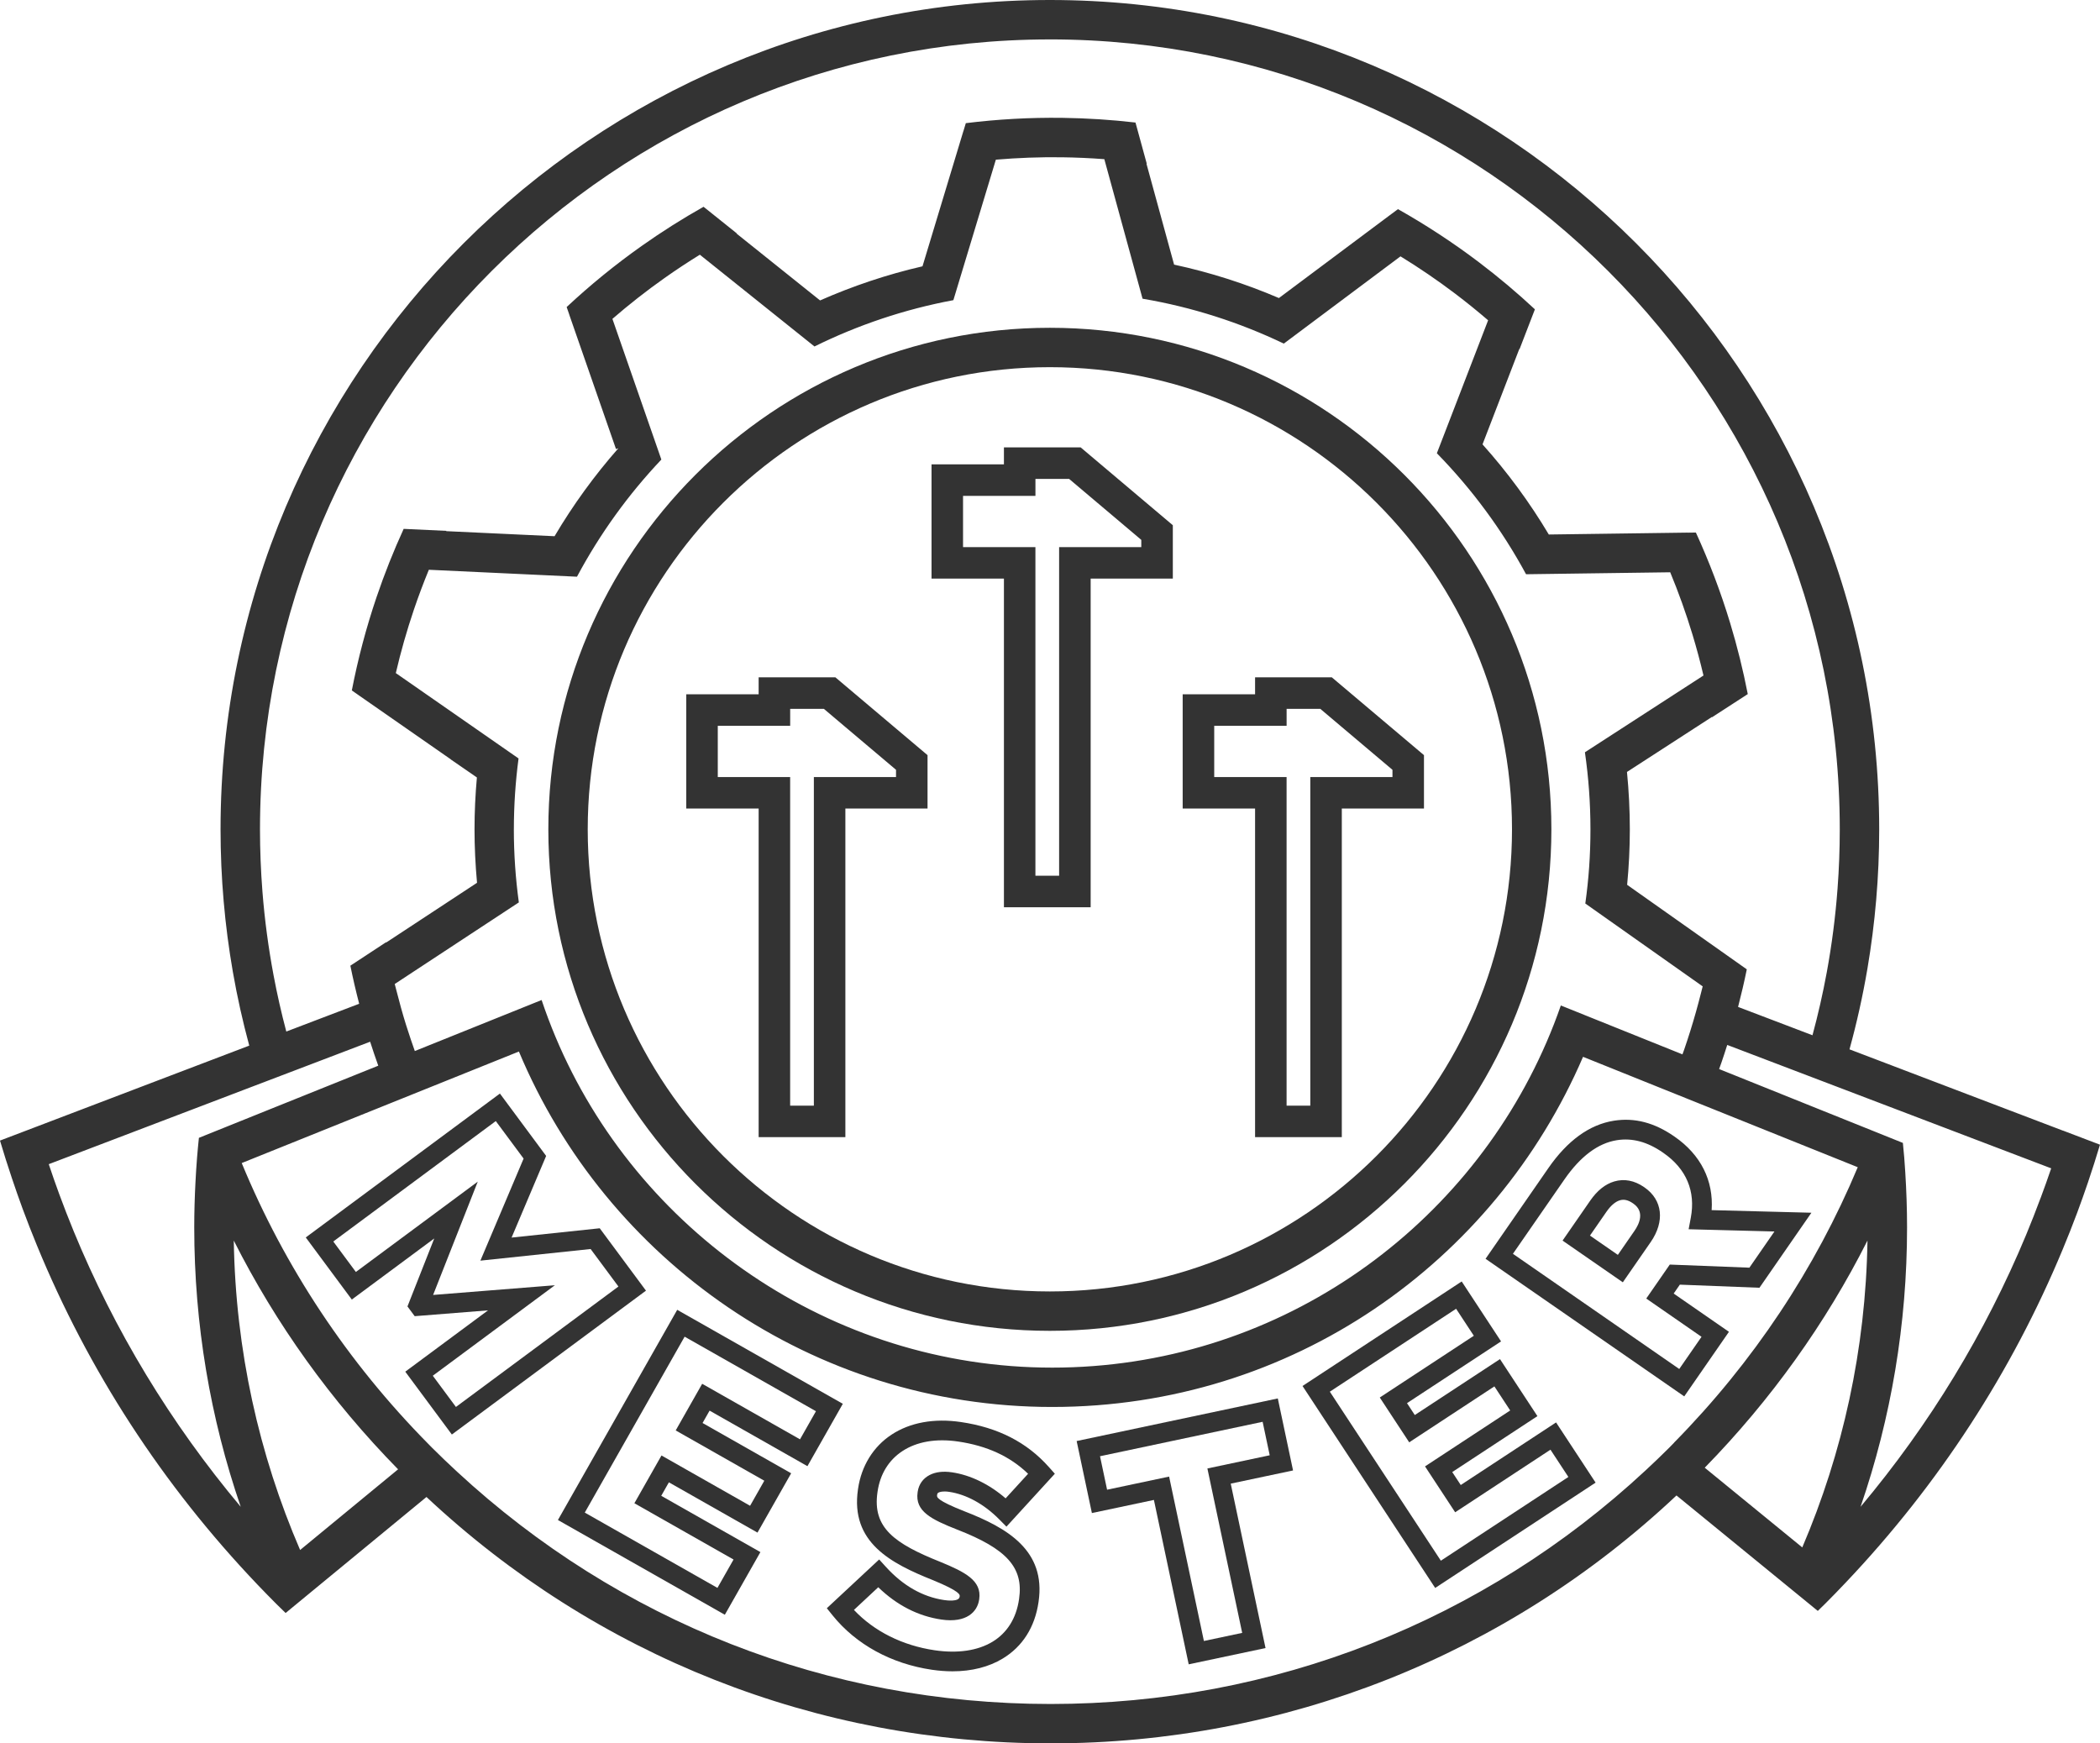
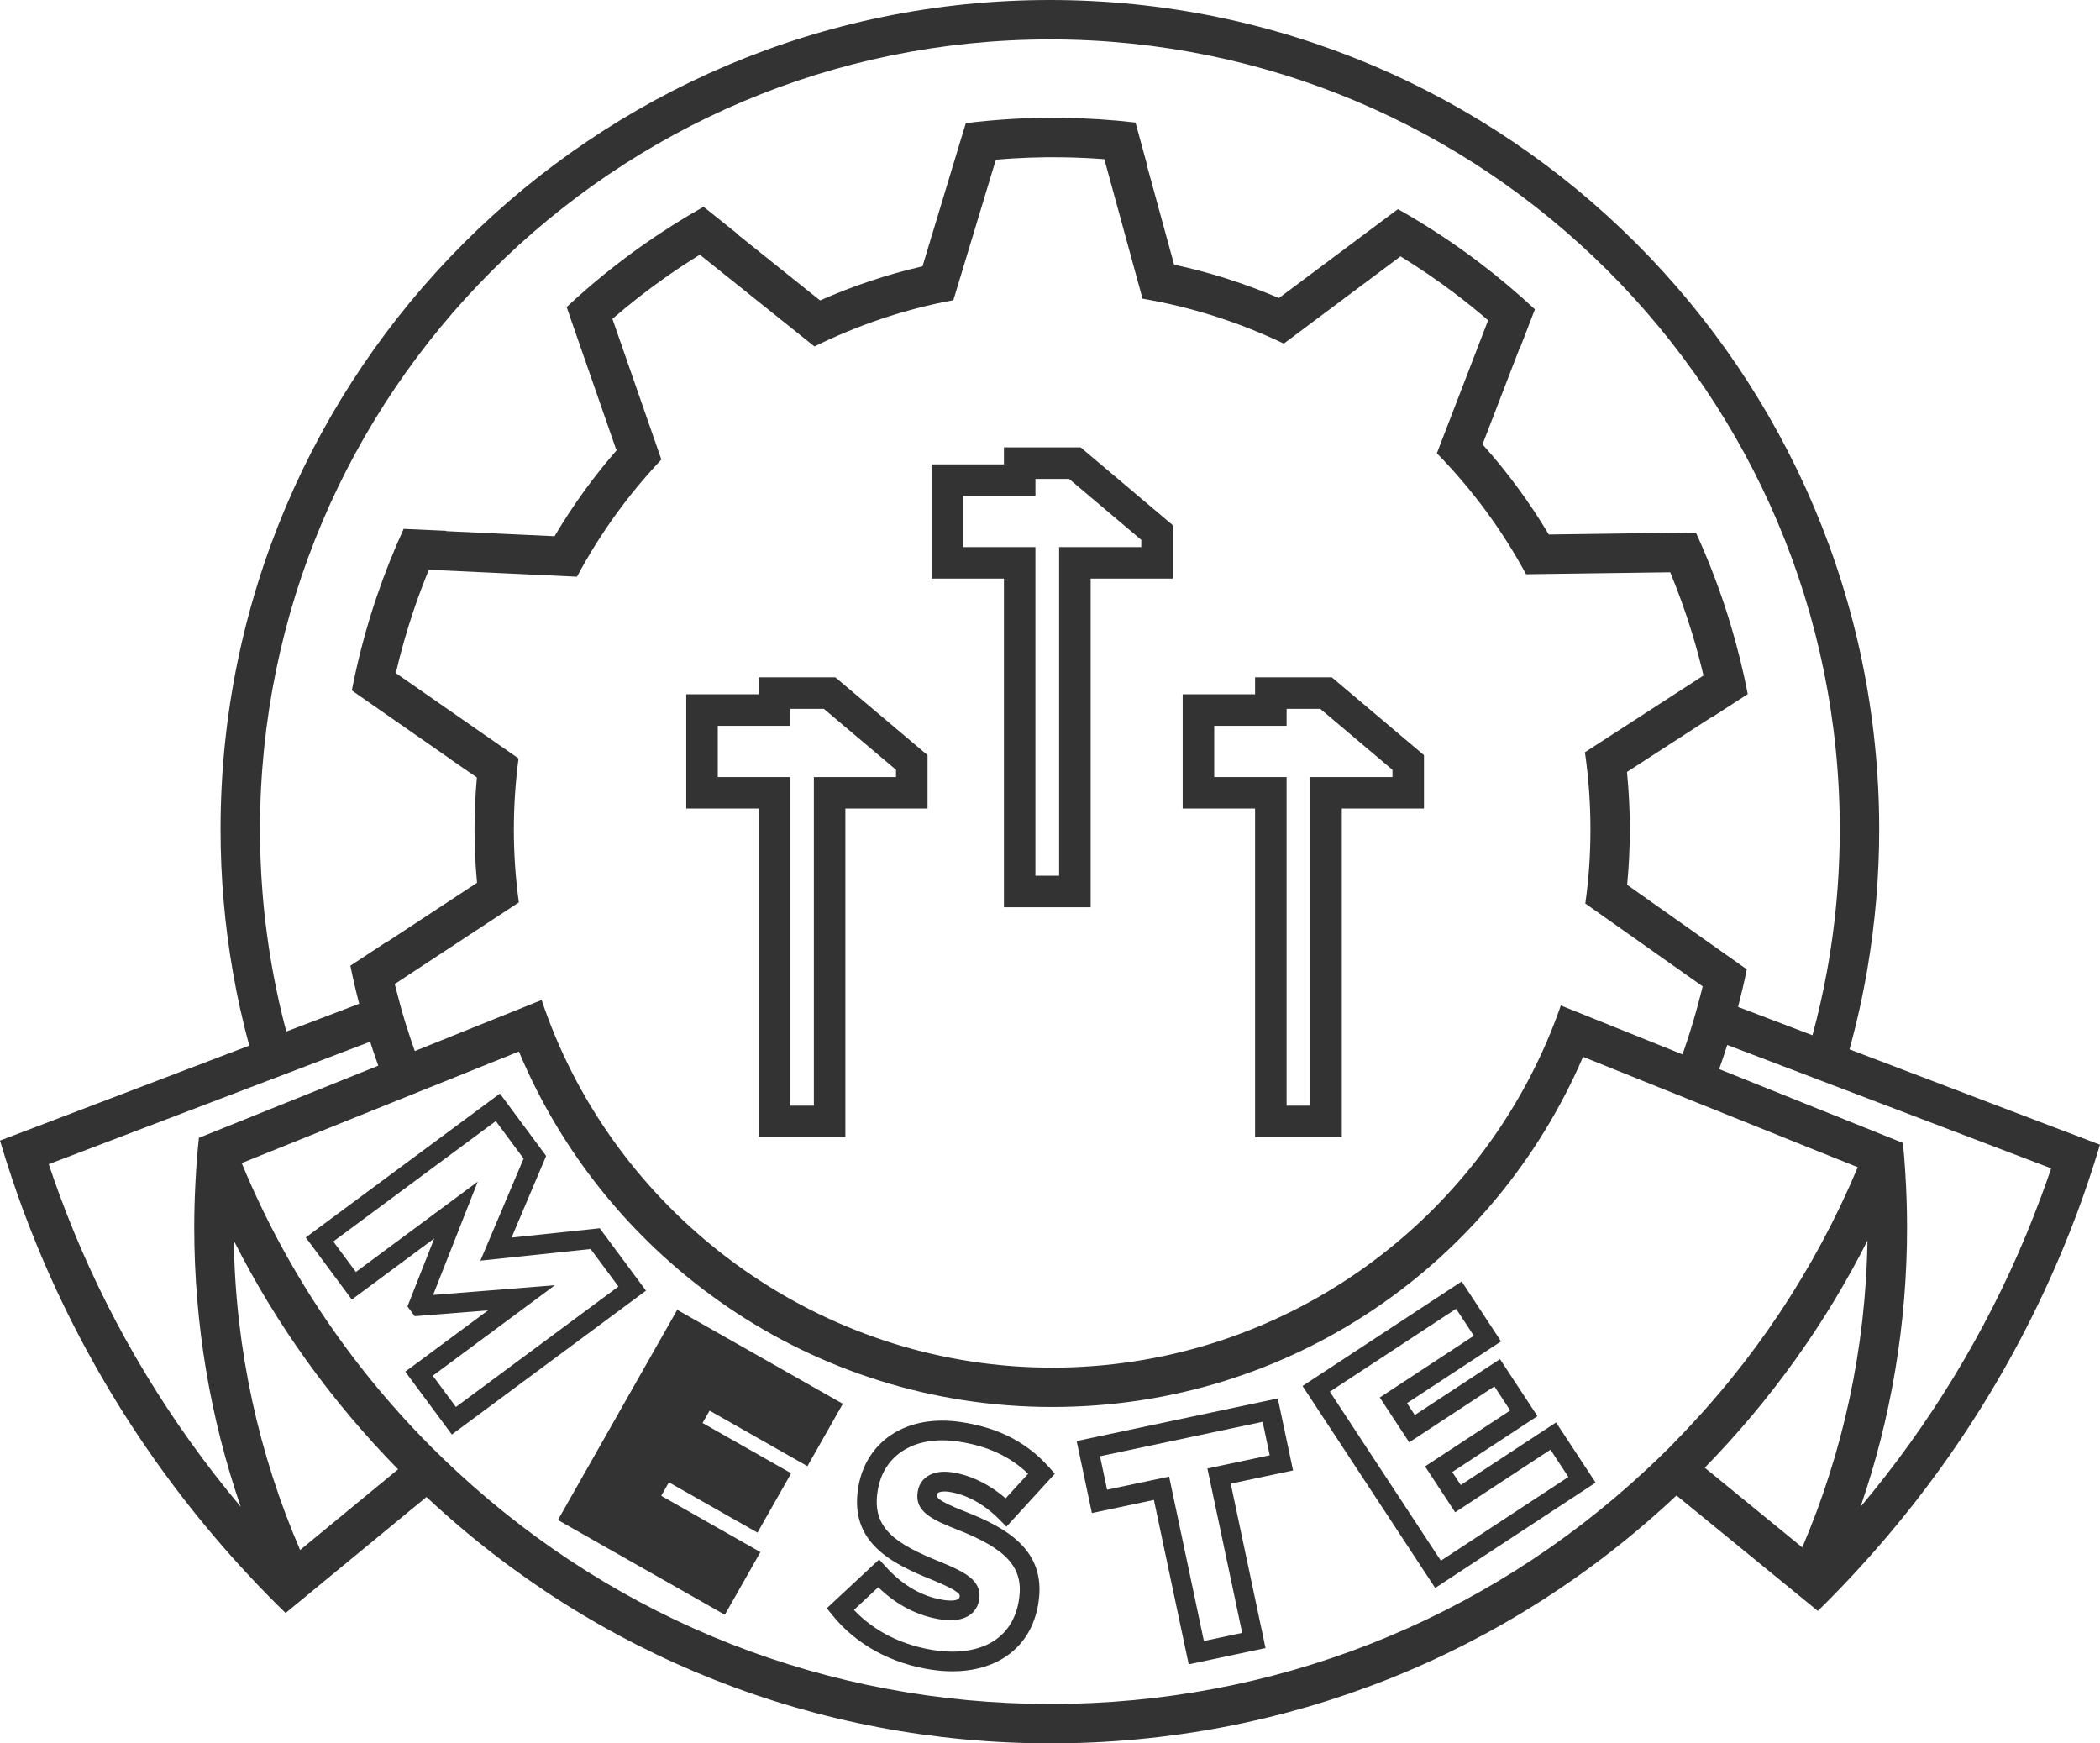
<svg xmlns="http://www.w3.org/2000/svg" id="Layer_2" data-name="Layer 2" viewBox="0 0 920.36 764.07">
  <defs>
    <style>
      .cls-1 {
        fill: #333;
      }
    </style>
  </defs>
  <g id="Layer_1-2" data-name="Layer 1">
    <g>
-       <path class="cls-1" d="M460.12,583.26c121.2,0,219.8-98.6,219.8-219.8s-98.6-219.8-219.8-219.8-219.8,98.6-219.8,219.8,98.6,219.8,219.8,219.8ZM460.12,160.92c111.68,0,202.54,90.86,202.54,202.54s-90.86,202.54-202.54,202.54-202.54-90.86-202.54-202.54,90.86-202.54,202.54-202.54Z" />
      <path class="cls-1" d="M439.99,397.61h38.01v-144.03h36.01v-23.39l-36.01-30.41-4.38-3.7h-33.63v7.43s-31.73,0-31.73,0v50.07h31.73v144.03ZM422.07,239.77v-22.45h31.73v-7.43s14.76,0,14.76,0l9.43,7.97,22.2,18.75v3.17h-36.01v144.03h-10.39v-144.03h-31.73Z" />
      <path class="cls-1" d="M550.06,498.38h38.01v-144.03h36.01v-23.39l-36.01-30.41-4.38-3.7h-33.63v7.43h-31.73v50.07h31.73v144.03ZM532.15,340.54v-22.45h31.73v-7.43s14.76,0,14.76,0l9.43,7.97,22.2,18.75v3.17h-36.01v144.03h-10.39v-144.03h-31.73Z" />
      <path class="cls-1" d="M332.49,498.38h38.01v-144.03h36.01v-23.39l-36.01-30.41-4.38-3.7h-33.63v7.43h-31.73v50.07h31.73v144.03ZM314.58,340.54v-22.45h31.73v-7.43s14.76,0,14.76,0l9.43,7.97,22.2,18.75v3.17h-36.01v144.03h-10.39v-144.03h-31.73Z" />
      <path class="cls-1" d="M904.17,495.54l-58.29-22.2-16.22-6.18-.57-.22h0s-18.52-7.05-18.52-7.05c3.19-11.57,5.82-23.37,7.86-35.36,3.37-19.86,5.16-40.26,5.16-61.07C823.58,163.05,660.54,0,460.12,0S96.66,163.05,96.66,363.46c0,21.29,1.86,42.16,5.39,62.46,1.91,10.96,4.32,21.74,7.19,32.34l-16.96,6.46-1.52.58-16.23,6.18-58.33,22.23-16.2,6.17c1.63,5.53,3.39,11.02,5.22,16.49,1.5,4.48,3.06,8.95,4.69,13.38,1.99,5.4,4.09,10.76,6.28,16.08,22.4,54.57,54.97,104.96,96.77,148.77,2.66,2.78,5.35,5.55,8.08,8.28,1.35,1.35,2.73,2.66,4.09,4,0,.02.02.03.03.05h.01s13.41-11.05,13.41-11.05l.45-.37,47.88-39.43c74.46,69.72,171.07,107.98,273.56,107.98s199.73-38.5,274.28-108.65l47.71,38.98.77.63,13.13,10.73.32.26c1.07-1.05,2.15-2.07,3.21-3.13,3.04-3.04,6.02-6.11,8.96-9.22,40.91-43.11,72.91-92.53,95.13-146.02,2.21-5.32,4.34-10.66,6.35-16.06,1.66-4.45,3.24-8.92,4.77-13.42,1.85-5.46,3.6-10.95,5.25-16.48l-16.19-6.17ZM460.12,17.27c190.89,0,346.19,155.3,346.19,346.19,0,8.72-.33,17.36-.97,25.92-.92,12.43-2.51,24.67-4.72,36.71-1.72,9.35-3.82,18.56-6.27,27.63l-32.61-12.42h0c1.41-5.48,2.71-10.97,3.82-16.47l-2.89-2.04h.01s-49.56-35-49.56-35c.77-8.01,1.18-16.12,1.18-24.33s-.43-16.87-1.25-25.14l37.21-24.09s.02.09.03.14l15.7-10.17c-2.02-10.4-4.59-20.79-7.72-31.14-4.16-13.74-9.21-26.96-15.02-39.66l-3.53.05v-.02s-60.93.83-60.93.83c-8.41-14.11-18.15-27.33-29.05-39.5l16.13-41.84s.07.06.1.1l6.73-17.45c-7.75-7.22-15.93-14.12-24.55-20.65-11.44-8.67-23.3-16.4-35.47-23.26l-2.83,2.11h-.01s-49.33,36.86-49.33,36.86c-14.66-6.28-30.02-11.22-45.94-14.65l-12.12-44.25s.09.01.14.02l-4.94-18.04c-10.52-1.22-21.2-1.91-32.01-2.06-14.35-.19-28.48.62-42.35,2.33l-1.02,3.38h-.02s-17.95,59.36-17.95,59.36c-15.56,3.58-30.56,8.64-44.89,14.95l-36.58-29.28s.08-.05.12-.07l-14.6-11.69c-9.23,5.2-18.28,10.91-27.11,17.16-11.72,8.28-22.68,17.25-32.89,26.78l1.16,3.34h-.02s20.49,58.91,20.49,58.91l1.04-.36c-10.48,11.91-19.85,24.82-27.97,38.55h0s-47.51-2.22-47.51-2.22c.02-.04.04-.08.06-.13l-18.68-.87c-4.41,9.63-8.37,19.57-11.85,29.81-4.61,13.59-8.21,27.28-10.87,41l2.9,2.02h-.01s40.49,28.18,40.49,28.18h-.07s11.5,7.94,11.5,7.94c-.67,7.49-1.04,15.08-1.04,22.74s.39,15.7,1.1,23.42l-39.85,26.2s-.02-.09-.03-.14l-15.63,10.27c1.12,5.57,2.42,11.14,3.86,16.69l-31.94,12.17c-2.15-8.12-4.03-16.36-5.59-24.7-2.25-12.02-3.9-24.25-4.87-36.67-.7-8.99-1.07-18.08-1.07-27.25,0-190.89,155.3-346.19,346.2-346.19ZM225.21,363.46c0-10.53.71-20.89,2.05-31.06l-15.8-10.99h0s-37.99-26.42-37.99-26.42c2.17-9.31,4.8-18.6,7.94-27.85,2.01-5.92,4.19-11.73,6.54-17.43l45.97,2.15h0s18.95.89,18.95.89c10.02-18.76,22.48-36.02,36.98-51.34l-3.57-10.27-17.88-51.39c7.23-6.26,14.82-12.23,22.79-17.86,5.1-3.61,10.29-7.03,15.53-10.26l35.46,28.39,14.77,11.83c19-9.39,39.43-16.3,60.88-20.3l2.87-9.49h0l15.75-52.08c9.53-.81,19.18-1.18,28.94-1.05,6.25.08,12.45.36,18.6.83l14.61,53.33,2.14,7.82c21.79,3.7,42.57,10.42,61.91,19.68l15.47-11.57h0l35.67-26.67c8.15,5,16.14,10.43,23.92,16.32,4.98,3.77,9.81,7.68,14.48,11.7l-15.68,40.69h0l-6.78,17.58c15.36,15.71,28.56,33.55,39.09,53.03l63.18-.86c3.66,8.84,6.92,17.92,9.75,27.26,1.81,5.98,3.42,11.98,4.83,17.98l-51.96,33.64c1.59,11.03,2.42,22.31,2.42,33.77s-.77,21.89-2.25,32.52l51.44,36.31c-.23.94-.48,1.88-.72,2.83h0c-1.4,5.57-2.96,11.14-4.7,16.69-.87,2.76-1.76,5.52-2.72,8.28-.23.67-.49,1.33-.73,2l-37.27-14.98-16.03-6.45c-1.89,5.46-3.98,10.82-6.26,16.09-36.23,83.82-119.7,142.63-216.67,142.63s-181.99-59.9-217.67-144.95c-2.22-5.29-4.25-10.68-6.09-16.16l-16.05,6.46-39.52,15.9c-1.2-3.37-2.35-6.78-3.44-10.22-.13-.41-.27-.81-.4-1.22-1.6-5.14-3.01-10.3-4.32-15.46-.21-.83-.44-1.65-.64-2.48l54.39-35.76c-1.43-10.47-2.19-21.16-2.19-32.02ZM32.21,539.4c-2.19-5.32-4.27-10.69-6.26-16.09-1.59-4.34-3.12-8.7-4.58-13.09l58.16-22.16,9.4-3.58,6.79-2.59,11.85-4.52,6.57-2.5,16.18-6.16,31.9-12.16c1.13,3.54,2.32,7.04,3.56,10.51l-31.71,12.75-16.04,6.45-12.57,5.06-5.74,2.31-12.55,5.05c-.3,2.89-.58,5.78-.81,8.69-.28,3.5-.5,7-.68,10.52h0c-.35,6.64-.55,13.31-.55,20,0,42.34,6.99,83.6,20.37,122.49-30.8-36.7-55.41-77.46-73.3-120.98ZM131.53,679.31c-18.01-41.73-28.3-87.53-29.07-135.61,18.42,36.49,42.59,70.27,72.01,100.25l-42.94,35.36ZM733.71,632.28c-.73.74-1.45,1.5-2.19,2.24-3.37,3.37-6.81,6.64-10.28,9.87-71.12,66.13-163.16,102.41-260.79,102.41s-189.09-36.05-260.12-101.79c-3.7-3.42-7.36-6.91-10.95-10.49-.52-.52-1.03-1.06-1.55-1.58-35.57-35.98-63.14-77.77-81.89-123.21l18.34-7.38,16-6.44,31.74-12.77,16.9-6.8,38.5-15.49c38.24,91.39,128.58,155.78,233.68,155.78s193.91-63.3,232.7-153.46l35.22,14.16,18.1,7.27,32.12,12.91,15.98,6.42.05.02,18.92,7.6c-18.62,44.46-45.71,85.37-80.5,120.71ZM789.88,678.18l-42.75-34.93c29.11-29.8,53.04-63.34,71.32-99.55-.76,47.64-10.86,93.05-28.57,134.47ZM894.28,525.15c-2.01,5.4-4.1,10.76-6.31,16.07-17.82,42.84-42.17,82.98-72.55,119.16,13.39-38.89,20.38-80.15,20.38-122.49,0-8.07-.28-16.09-.78-24.07-.14-2.15-.28-4.3-.45-6.45-.17-2.16-.39-4.31-.6-6.47l-13.42-5.4-4.76-1.91-14.19-5.7h-.01s-15.99-6.43-15.99-6.43l-32.17-12.93c.33-.93.68-1.84,1-2.78.9-2.59,1.73-5.19,2.56-7.79l32.46,12.36,16.12,6.14,8.17,3.11,10.89,4.15,7.7,2.93,8.49,3.24,58.15,22.15c-1.49,4.4-3.06,8.77-4.68,13.12Z" />
      <g>
        <path class="cls-1" d="M198.03,628.7l-20.41-27.54,36.26-26.87-32.13,2.55-3.17-4.27,11.74-29.8-36.13,26.78-20.18-27.22,85.09-63.06,20.26,27.34-15.15,35.78,38.64-4.08,20.26,27.34-85.09,63.06ZM189.69,602.95l10.13,13.67,71.22-52.78-12.19-16.44-48.31,5.1,18.94-44.73-12.19-16.44-71.22,52.78,9.9,13.35,53.42-39.59-19.57,49.66,53.37-4.25-53.51,39.66Z" />
-         <path class="cls-1" d="M317.67,707.69l-73.15-41.52,52.28-92.12,72.58,41.19-15.51,27.33-42.88-24.34-3.08,5.42,38.83,22.04-14.76,26-38.83-22.04-3.35,5.91,43.46,24.67-15.58,27.45ZM256.29,662.92l58.14,33,7.06-12.43-43.46-24.67,11.88-20.93,38.83,22.04,6.23-10.98-38.83-22.04,11.6-20.44,42.88,24.34,6.99-12.32-57.56-32.67-43.76,77.1Z" />
+         <path class="cls-1" d="M317.67,707.69l-73.15-41.52,52.28-92.12,72.58,41.19-15.51,27.33-42.88-24.34-3.08,5.42,38.83,22.04-14.76,26-38.83-22.04-3.35,5.91,43.46,24.67-15.58,27.45ZM256.29,662.92Z" />
        <path class="cls-1" d="M417.45,732.48c-2.91,0-5.92-.23-9.03-.68-17.78-2.61-33.24-11.07-43.53-23.84l-2.52-3.13,22.94-21.37,2.94,3.24c7.51,8.27,16.13,13.17,25.59,14.56,1.07.16,6.4.83,6.72-1.4l.04-.26c.09-.64.31-2.11-11.65-7.04-18.51-7.39-36.34-16.57-32.93-39.83l.04-.28c1.47-10.02,6.68-18.44,14.67-23.69,8.13-5.34,18.63-7.25,30.38-5.53,16.28,2.39,28.91,8.85,38.6,19.75l2.59,2.91-21.21,23.19-3.19-3.22c-6.59-6.65-14.38-10.93-21.95-12.04-2.8-.41-4.13.07-4.57.3-.42.22-.58.44-.65.89l-.04.28c-.12.82-.32,2.2,11.99,7.06,18.81,7.3,35.78,17.17,32.49,39.63l-.04.28c-1.59,10.87-7,19.38-15.64,24.61-6.12,3.71-13.63,5.61-22.04,5.61ZM374.24,705.56c8.85,9.39,21.27,15.62,35.43,17.7,10.08,1.48,18.85.18,25.35-3.76,6.36-3.86,10.36-10.25,11.57-18.49l.04-.28c2-13.67-5.34-21.89-27.09-30.34-11.3-4.46-18.6-8.01-17.38-16.35l.04-.28c.47-3.21,2.32-5.81,5.22-7.31,2.61-1.35,5.9-1.75,9.79-1.18,8.12,1.19,16.34,5.2,23.52,11.41l9.85-10.77c-7.92-7.64-18.01-12.28-30.72-14.14-9.62-1.41-18.05.04-24.38,4.21-5.99,3.94-9.75,10.06-10.87,17.73l-.04.28c-2.29,15.6,7.51,22.54,27.64,30.57,10.7,4.41,18.14,8.15,16.95,16.28l-.04.26c-.77,5.27-5.52,10.31-16.52,8.7-10.21-1.5-19.51-6.26-27.69-14.16l-10.65,9.93Z" />
        <path class="cls-1" d="M520.97,729.43l-15.25-72.06-27.18,5.75-6.68-31.56,88.16-18.67,6.68,31.56-27.31,5.78,15.25,72.06-33.67,7.13ZM512.38,647.13l15.25,72.06,16.78-3.55-15.25-72.06,27.31-5.78-3.1-14.67-71.27,15.09,3.1,14.67,27.18-5.75Z" />
        <path class="cls-1" d="M629,695.96l-58.15-88.53,69.76-45.81,17.25,26.27-41.22,27.06,3.42,5.21,37.33-24.51,16.41,24.99-37.33,24.51,3.73,5.68,41.77-27.43,17.33,26.38-70.32,46.17ZM582.81,609.91l48.67,74.09,55.89-36.7-7.85-11.95-41.77,27.43-13.21-20.11,37.33-24.51-6.93-10.55-37.33,24.51-12.9-19.64,41.22-27.06-7.77-11.83-55.33,36.33Z" />
-         <path class="cls-1" d="M738.15,611.99l-87.08-60.3,27.5-39.72c8.38-12.1,18.03-19.09,28.69-20.79,9.08-1.45,17.73.8,26.45,6.83l.24.17c11.44,7.92,17.08,19.21,16.21,32.18l43.72,1.14-22.77,32.88-34.89-1.36-2.7,3.9,24.22,16.77-19.59,28.3ZM663.08,549.51l72.88,50.47,9.76-14.1-24.22-16.77,10.31-14.89,34.89,1.36,10.98-15.86-37.61-.98.94-4.99c2.21-11.66-1.94-21.51-12-28.47l-.24-.17c-6.8-4.71-13.4-6.47-20.17-5.4-8.24,1.31-15.96,7.09-22.95,17.18l-22.59,32.62ZM711.23,561.99l-26.41-18.28,12.14-17.54c3.04-4.39,6.57-7.21,10.51-8.38,4.35-1.29,8.85-.44,13.04,2.46l.23.16c7.92,5.48,8.98,14.88,2.71,23.94l-12.22,17.64ZM696.84,541.52l12.21,8.45,7.3-10.55c2.02-2.92,4.64-8.35-.52-11.93l-.23-.16c-2.02-1.4-3.88-1.82-5.67-1.28-1.97.59-4,2.32-5.87,5.02l-7.23,10.44Z" />
      </g>
    </g>
  </g>
</svg>